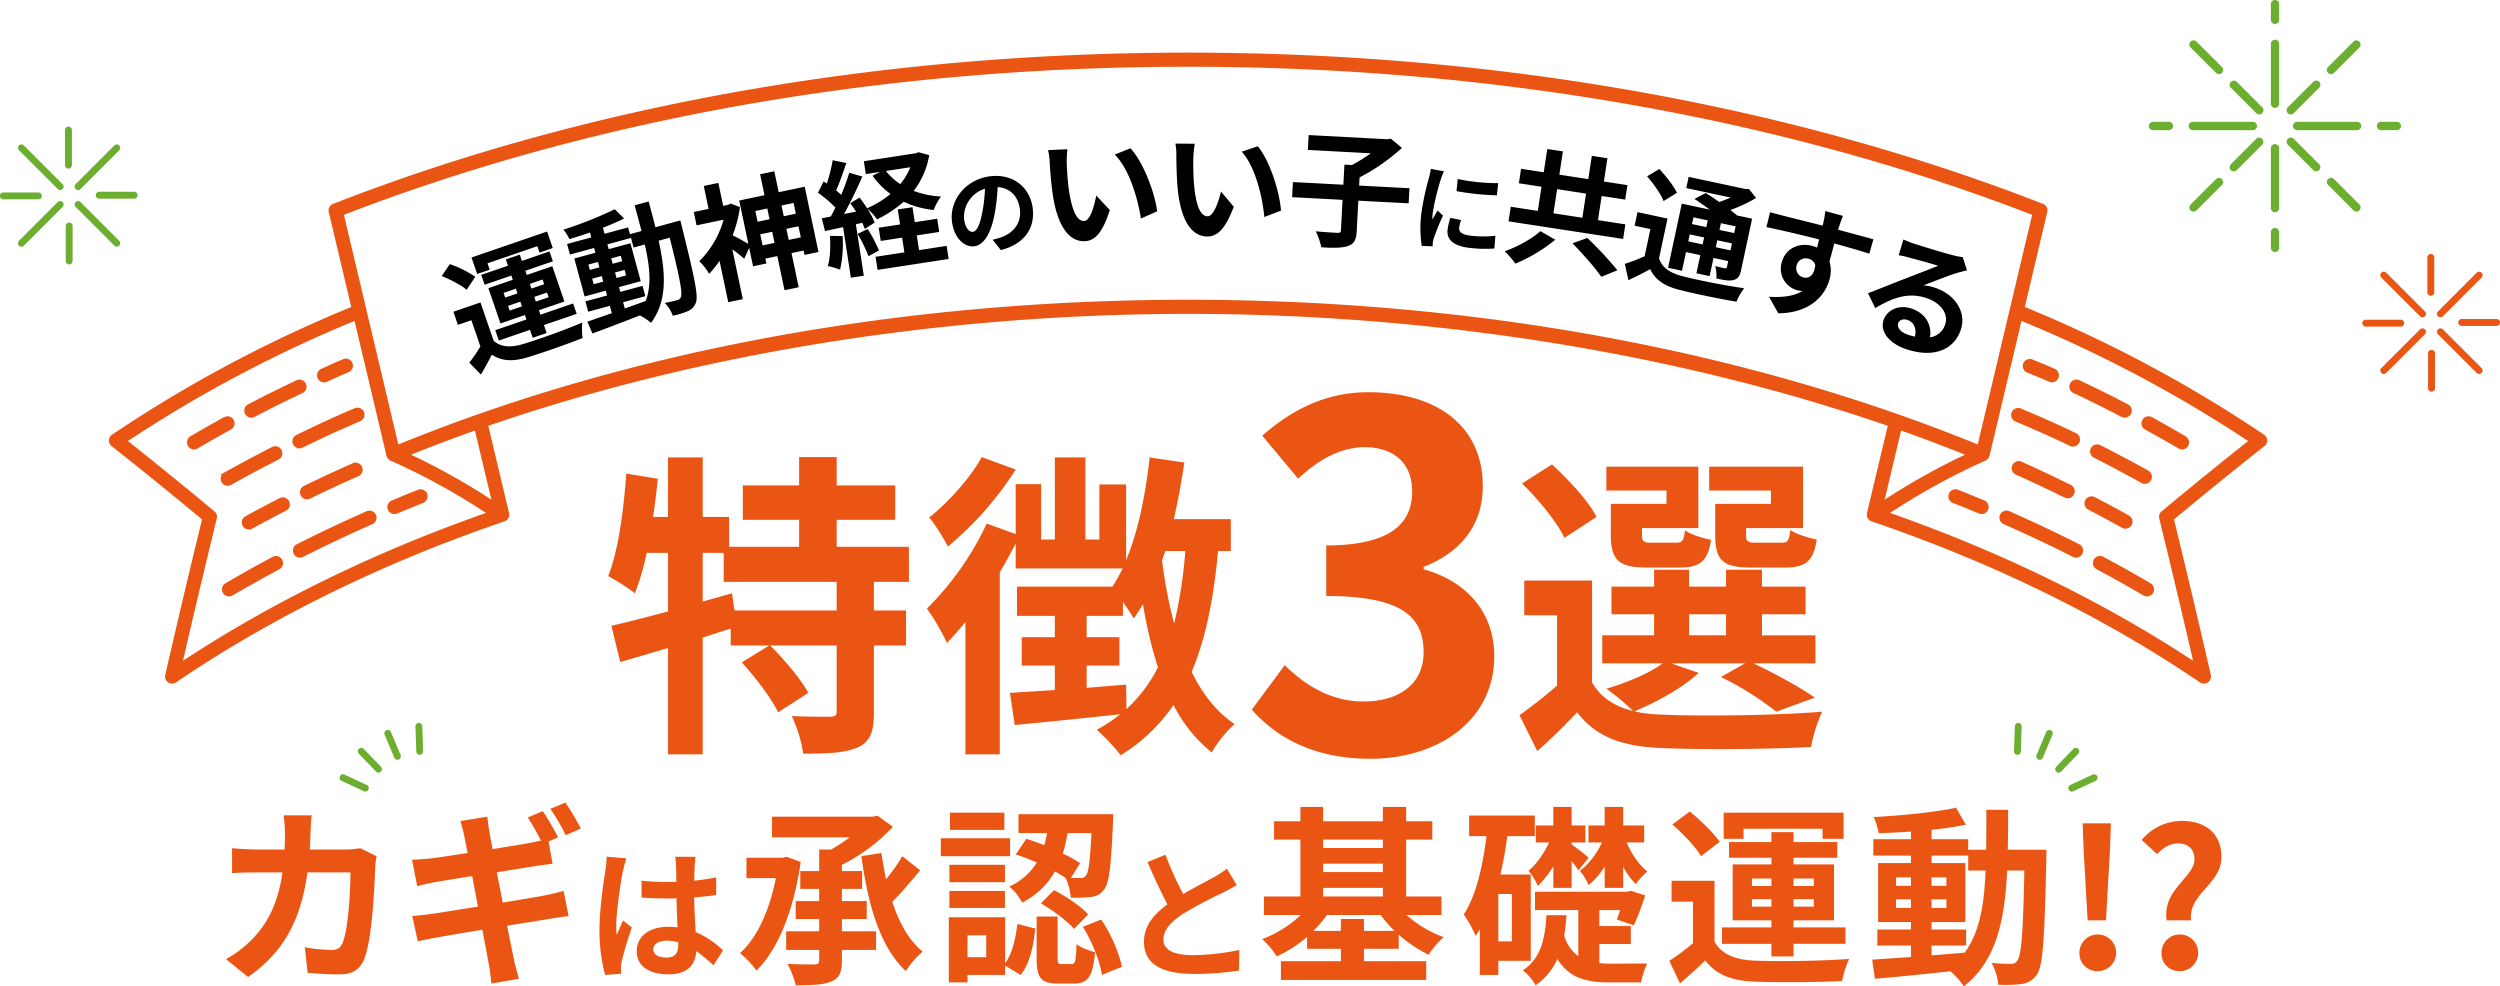
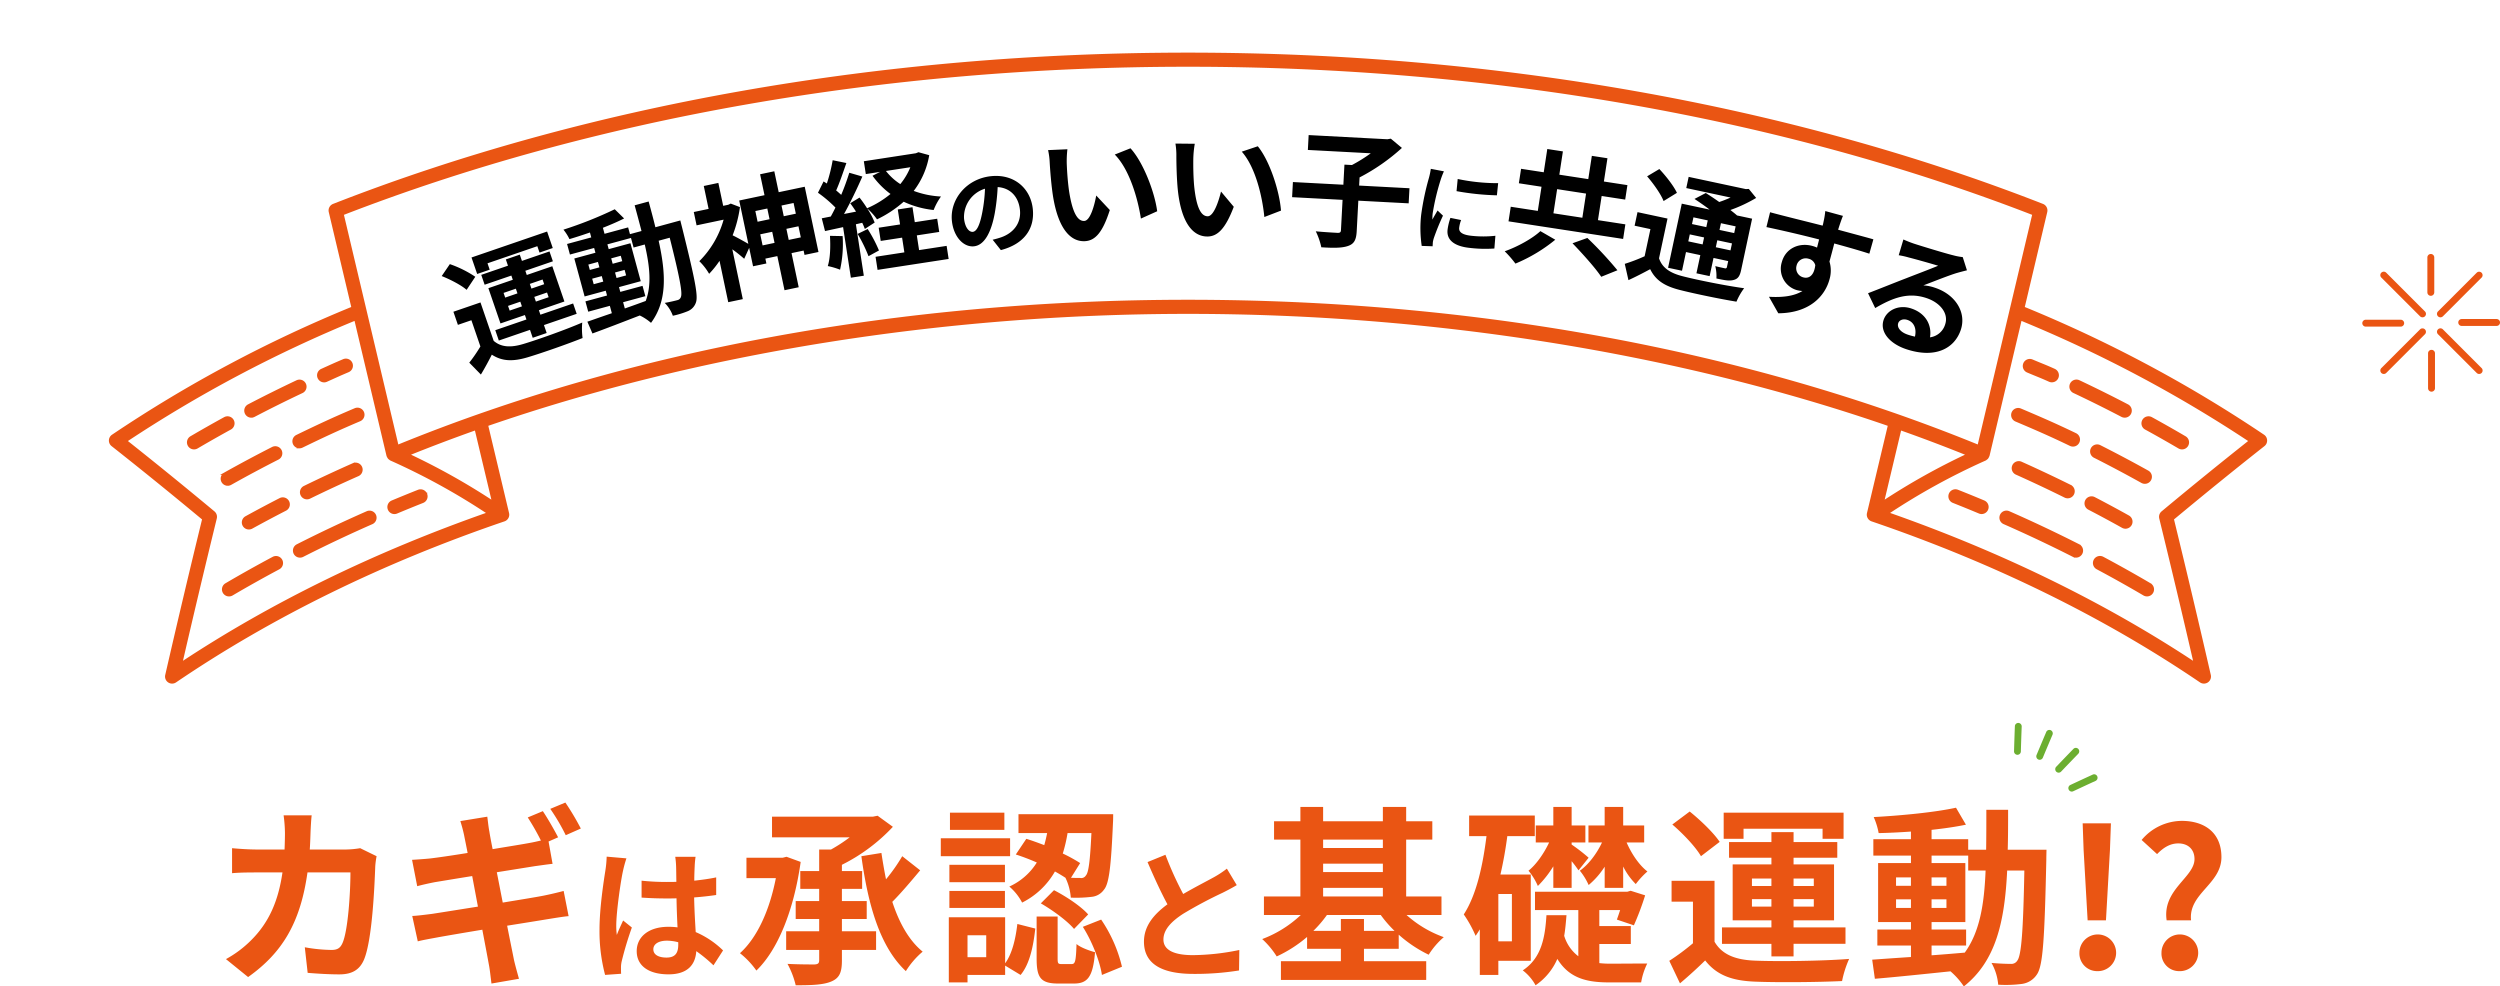
<svg xmlns="http://www.w3.org/2000/svg" id="ttl.svg" width="982.068" height="387.5" viewBox="0 0 982.068 387.5">
  <defs>
    <style>
      .cls-1, .cls-3 {
        fill: #ea5513;
      }

      .cls-1, .cls-2, .cls-3, .cls-4 {
        fill-rule: evenodd;
      }

      .cls-2 {
        fill: #6cae30;
      }

      .cls-3 {
        stroke: #ea5513;
        stroke-width: 1px;
      }
    </style>
  </defs>
  <path id="カギは承認と基礎運動_" data-name="カギは承認と基礎運動!?" class="cls-1" d="M383.3,553.191a36.614,36.614,0,0,1-5.7.524H363.5c0.15-2.174.224-4.424,0.3-6.749,0.075-1.8.225-4.95,0.449-6.675H353.223a55.5,55.5,0,0,1,.525,6.9c0,2.25-.075,4.425-0.15,6.524H342.873c-2.849,0-6.749-.224-9.9-0.524v9.824c3.225-.3,7.35-0.3,9.9-0.3h9.9c-1.65,11.4-5.4,19.8-12.374,26.7a43.006,43.006,0,0,1-9.825,7.35l8.7,7.05c13.424-9.525,20.549-21.3,23.324-41.1h16.874c0,8.1-.975,23.1-3.15,27.823-0.825,1.8-1.875,2.625-4.275,2.625a62.065,62.065,0,0,1-10.5-1.05l1.125,10.05c3.674,0.3,8.174.6,12.449,0.6,5.175,0,8.025-1.95,9.675-5.775,3.225-7.65,4.125-28.574,4.425-36.673a32.4,32.4,0,0,1,.525-3.975Zm86.677-7.725a101.05,101.05,0,0,0-6.075-10.2l-5.925,2.475a79.516,79.516,0,0,1,6.075,10.35Zm-33,17.174,15-2.4c2.249-.3,5.249-0.749,6.9-0.9l-1.575-8.774,3.75-1.65c-1.425-2.775-4.125-7.5-6-10.275l-5.924,2.475a95.472,95.472,0,0,1,5.174,9.075c-1.425.3-2.925,0.675-4.274,0.9-2.7.525-8.4,1.425-14.7,2.475-0.675-3.375-1.125-5.85-1.275-6.9-0.375-1.8-.6-4.35-0.825-5.85l-10.574,1.725c0.525,1.725,1.05,3.525,1.5,5.7,0.225,1.2.75,3.675,1.35,6.825-6.45,1.049-12.225,1.874-14.85,2.175-2.325.225-4.575,0.374-6.974,0.524l2.024,10.35c2.25-.6,4.275-1.05,6.9-1.575,2.325-.375,8.1-1.349,14.7-2.4l2.25,12c-7.574,1.2-14.549,2.324-18,2.85-2.4.3-5.775,0.75-7.8,0.825l2.175,9.974c1.65-.45,4.2-0.9,7.425-1.5s10.275-1.8,17.924-3.074c1.2,6.3,2.175,11.474,2.55,13.574,0.45,2.25.675,4.8,1.05,7.574l10.8-1.874c-0.675-2.4-1.425-5.1-1.95-7.35-0.45-2.325-1.5-7.425-2.7-13.5,6.6-1.051,12.674-2.026,16.274-2.625,2.85-.45,5.925-0.976,7.875-1.125l-1.95-9.9c-1.95.525-4.725,1.2-7.65,1.8-3.375.675-9.524,1.65-16.274,2.775Zm43.149-6.13a41.806,41.806,0,0,1-.506,5.456c-0.675,4.274-2.307,14.793-2.307,23.23a67.184,67.184,0,0,0,2.194,17.774l6.3-.45c-0.056-.788-0.056-1.743-0.056-2.306a10.934,10.934,0,0,1,.281-2.587,133.13,133.13,0,0,1,3.993-13.275l-3.431-2.756c-0.843,1.856-1.743,3.712-2.475,5.681a25.9,25.9,0,0,1-.225-3.6c0-5.568,1.8-17.83,2.644-21.543a46.847,46.847,0,0,1,1.35-4.95ZM508.248,591.1c0,3.262-1.181,5.062-4.613,5.062-2.925,0-5.174-1.012-5.174-3.262,0-2.082,2.137-3.375,5.287-3.375a17.4,17.4,0,0,1,4.5.618V591.1Zm17.6,2.249a35.348,35.348,0,0,0-10.743-7.2c-0.225-3.769-.506-8.212-0.619-13.612,3.037-.225,5.962-0.562,8.662-0.956v-6.919c-2.643.563-5.568,0.956-8.606,1.294,0-2.475.113-4.556,0.169-5.794a35.426,35.426,0,0,1,.338-3.6h-7.987a31.647,31.647,0,0,1,.337,3.656c0.056,1.181.056,3.431,0.112,6.187-1.293.056-2.643,0.056-3.937,0.056a92.49,92.49,0,0,1-9.731-.506V572.6c3.319,0.225,6.469.338,9.731,0.338,1.294,0,2.644,0,3.994-.056,0.056,3.937.225,7.986,0.393,11.418a24.975,24.975,0,0,0-3.656-.225c-7.593,0-12.374,3.881-12.374,9.562,0,5.849,4.837,9.112,12.487,9.112,7.537,0,10.574-3.825,10.912-9.112a56.854,56.854,0,0,1,6.75,5.569Zm24.935-36.785-1.5.374H535.039v8.025h11.55c-2.475,12.675-7.35,23.4-14.1,29.474a32.839,32.839,0,0,1,6.45,6.825c8.4-8.1,14.7-23.55,17.4-42.674Zm21.75,24.449h9.749v-7.05h-9.749v-4.8h7.949V562.19h-7.949v-2.474a70.255,70.255,0,0,0,20.024-14.925l-6-4.35-1.875.375h-39.6v8.1h30.523a61.8,61.8,0,0,1-7.349,4.8h-4.65v8.475h-7.425v6.975h7.425v4.8h-9.225v7.05h9.225v4.8H550.638v7.35h12.975v3.975c0,1.275-.45,1.65-1.875,1.725-1.35,0-6.15,0-10.575-.225a34,34,0,0,1,3.225,8.4c6.3,0,10.875-.15,14.025-1.5s4.125-3.525,4.125-8.25v-4.125h13.424v-7.35H572.538v-4.8Zm23.7-24.674a67.55,67.55,0,0,1-6.375,9.074q-1.012-5.061-1.8-10.349l-7.875,1.275c2.625,19.124,7.275,35.623,17.475,45.148a32.339,32.339,0,0,1,6.6-7.65c-5.4-4.425-9.224-11.325-11.924-19.574,3.524-3.525,7.5-8.25,10.949-12.374Zm74.317-9.075c-0.525,11.1-1.125,15.525-2.175,16.649a2.129,2.129,0,0,1-2.25.975c-0.75,0-2.025,0-3.6-.075l3.6-5.775a60.916,60.916,0,0,0-6.824-3.75,59.251,59.251,0,0,0,1.875-8.024h9.374Zm-29.7,8.4a87.31,87.31,0,0,1,8.25,3.15,24.672,24.672,0,0,1-10.8,9.449,21.186,21.186,0,0,1,5.025,6.3,30.5,30.5,0,0,0,12.9-12.225c1.5,0.825,2.85,1.65,4.125,2.475a21.566,21.566,0,0,1,2.1,7.8,50.433,50.433,0,0,0,8.1-.3,6.706,6.706,0,0,0,4.95-2.85c2.025-2.4,2.775-9.375,3.525-26.324,0.075-1.05.075-3.3,0.075-3.3h-37.2v7.425h11.25q-0.45,2.363-1.125,4.725c-2.4-.9-4.8-1.8-7.05-2.475Zm9.825,19.2c4.8,2.775,10.5,6.975,13.049,10.049l5.55-5.7c-2.85-3.224-8.624-7.049-13.424-9.524Zm-14.325-35.624H614.981v6.75h21.374v-6.75Zm2.25,10.05H611.382v7.05h27.223v-7.05Zm-2.024,10.425H614.756v6.824h21.825v-6.824Zm-21.825,16.949h21.825V569.99H614.756v6.675Zm14.475,19.349h-7.35v-8.625h7.35v8.625Zm7.424-15.674H614.531v25.574h7.35v-2.925h14.774v-3.675l6.075,3.675c3.675-4.425,5.025-11.55,5.775-18.225l-7.05-1.8c-0.675,5.774-2.025,11.7-4.8,15.449V580.34Zm22.125,18.374c-1.35,0-1.5-.3-1.5-2.325v-16.35h-8.25v16.425c0,7.425,1.425,9.9,8.475,9.9h6.149c5.325,0,7.5-2.474,8.325-12.3-2.25-.6-5.775-1.875-7.275-3.225-0.225,6.9-.525,7.875-1.949,7.875H658.78Zm8.4-14.625c3.675,5.775,6.75,13.725,7.5,18.9l7.875-3.225a55.716,55.716,0,0,0-8.175-18.524Zm56.585-22.855a38.506,38.506,0,0,1-5.119,3.375c-2.643,1.462-7.481,3.937-12.037,6.581a130.726,130.726,0,0,1-6.975-15.412l-7.031,2.869c2.532,5.906,5.232,11.812,7.819,16.593-5.344,3.938-9.225,8.493-9.225,14.681,0,9.561,8.381,12.655,19.462,12.655a108.886,108.886,0,0,0,17.887-1.35l0.112-8.043a93.162,93.162,0,0,1-18.224,2.025c-7.706,0-11.587-2.137-11.587-6.131,0-3.881,3.094-7.087,7.762-10.125a170.924,170.924,0,0,1,15.524-8.269c2.025-1.012,3.825-1.968,5.513-2.981Zm53.854,24.43v-4.649h-9.075v4.649h-10.8a45.9,45.9,0,0,0,5.325-6.224h21.149a46.526,46.526,0,0,0,5.4,6.224h-12Zm-16.05-16.874h23.474v3.375H761.568V568.79Zm23.474-18.974v3.3H761.568v-3.3h23.474Zm-23.474,9.449h23.474v3.3H761.568v-3.3Zm46.5,20.175v-7.275H794.192V549.816h10.274v-7.2H794.192v-5.625h-9.15v5.625H761.568v-5.625h-8.925v5.625H742.294v7.2h10.349v22.349H738.319v7.275h14.475a45.3,45.3,0,0,1-15.15,9.449,33.217,33.217,0,0,1,5.7,6.825,51.936,51.936,0,0,0,11.924-7.65v4.65h13.275v4.875H744.994v7.349h57.072v-7.349H777.618v-4.875h13.649v-5.55a50.506,50.506,0,0,0,11.774,7.875,30.7,30.7,0,0,1,5.925-6.9,44.054,44.054,0,0,1-14.624-8.7h13.724Zm64.1-10.65h7.275v-8.4a26.321,26.321,0,0,0,4.95,6.9,31.981,31.981,0,0,1,4.575-4.95c-3.225-2.475-6.225-6.9-8.175-11.4h6.9v-6.675h-8.25v-7.275h-7.275v7.275H865.8v6.675h5.324c-2.1,4.5-5.4,8.775-8.7,11.1a24.678,24.678,0,0,1,3.45,5.624,31.45,31.45,0,0,0,6.3-7.2v8.324Zm-20.174,0h7.2v-10.5a44.449,44.449,0,0,1,2.7,3.6l3.975-4.951a68.46,68.46,0,0,0-6.675-5.174v-0.825h5.4v-6.675h-5.4v-7.275H852v7.275h-6.9v6.675h5.25c-2.025,4.349-5.1,8.7-8.1,11.1a24.786,24.786,0,0,1,3.674,6A41.373,41.373,0,0,0,852,560.316v8.474Zm-16.274,21H830.4v-18.6h5.325v18.6Zm7.424,7.65v-33.9H831.221q1.688-7.312,2.7-15.075h10.8v-8.1h-25.8v8.1h6.824c-1.5,12-4.05,23.249-8.924,30.748a46.914,46.914,0,0,1,4.649,8.4,29.531,29.531,0,0,0,1.65-2.551v17.925H830.4v-5.55h12.749Zm26.925-6.6h12.374V583.79H870.07v-6.3h8.174c-0.45,1.425-.9,2.7-1.275,3.75l6.675,2.25a108.915,108.915,0,0,0,4.425-11.775l-5.7-1.8-1.275.375H844.8v7.2H861.82v18.149a15.813,15.813,0,0,1-5.55-8.024c0.45-2.626.675-5.325,0.9-8.1H849.3c-0.525,8.549-1.875,16.8-9.3,21.674a18.635,18.635,0,0,1,5.024,5.85,24.053,24.053,0,0,0,8.55-10.35c4.575,7.424,11.25,9.225,20.249,9.225h12.675a26.927,26.927,0,0,1,2.4-7.425c-3,0-12.3.075-14.55,0.075a38.716,38.716,0,0,1-4.274-.225v-7.5Zm56.655-45.3h31.049v3.975h8.25V539.241h-47.1v10.275h7.8v-3.975Zm3.3,30.6v-2.925h7.65v2.925h-7.65Zm0-11.025h7.65v2.925h-7.65v-2.925Zm24.3,0v2.925h-7.949v-2.925h7.949Zm0,11.025h-7.949v-2.925h7.949v2.925Zm-16.649,19.574h8.7v-4.95h20.4v-6.449h-20.4v-2.776h15.9V559.566h-15.9V556.94h17.174v-6.149H946.375v-3.9h-8.7v3.9H921.026v6.149h16.649v2.626H922.451v21.973h15.224v2.776H918.251v6.449h19.424v4.95Zm-20.324-45c-2.4-3.6-7.575-8.55-11.775-11.924l-6.824,5.1c4.2,3.6,9.149,8.775,11.249,12.45Zm-2.025,15.3H898.452v8.175h8.4v16.349a89.979,89.979,0,0,1-9.3,6.9l4.2,8.85c3.825-3.225,6.9-6.075,9.9-9,4.5,5.775,10.5,7.95,19.424,8.324,9.15,0.376,25.049.226,34.349-.224a40.665,40.665,0,0,1,2.775-8.7c-10.35.825-28.049,1.05-37.049,0.675-7.649-.3-12.9-2.4-15.824-7.425V566.015Zm85.264,25.424h13.57v-6.3h-13.57v-2.925h13.27V559.04h-13.27v-2.925h14.39v5.851h6.83c-0.53,13.424-2.33,24.149-8.18,32.248-4.34.375-8.77,0.75-13.04,1.05v-3.825Zm-13.954-14.774V573.29h5.85v3.375h-5.85Zm19.8-3.375v3.375h-5.85V573.29h5.85Zm-5.85-5.325v-3.3h5.85v3.3h-5.85Zm-13.954-3.3h5.85v3.3h-5.85v-3.3Zm43.874-10.874c0.15-4.95.15-10.2,0.15-15.675h-8.55c0,5.55,0,10.725-.08,15.675h-7.05v-4.125h-14.39v-3.675c4.87-.525,9.52-1.2,13.5-2.025l-3.9-6.674c-8.25,1.8-21.229,3.075-32.329,3.674a27.778,27.778,0,0,1,1.95,6.3c4.05-.075,8.325-0.3,12.675-0.6v3H977.712v6.449h14.774v2.925h-12.9v23.175h12.9v2.925h-13.2v6.3h13.2v4.5c-5.775.375-11.025,0.75-15.225,1.05l1.05,7.5c8.1-.675,18.9-1.8,29.7-2.925a29.044,29.044,0,0,1,5.25,5.925c12.6-9.975,16.05-25.424,17.02-45.523h6.75c-0.45,24.223-1.2,33.373-2.77,35.4a2.735,2.735,0,0,1-2.55,1.275c-1.43,0-4.28-.075-7.58-0.375a20.891,20.891,0,0,1,2.63,8.55,50.21,50.21,0,0,0,9.3-.3,8.356,8.356,0,0,0,5.92-3.749c2.4-3.45,3-14.324,3.68-45,0-1.05.07-3.974,0.07-3.974h-15.22Zm31.39,27.748h7.2l1.57-27.673,0.38-10.425h-11.1l0.37,10.425Zm3.6,19.95a7.21,7.21,0,1,0-6.83-7.2A6.953,6.953,0,0,0,1065.5,601.489Zm27.43-19.95h9.6c-1.12-10.574,11.93-14.174,11.93-24.824,0-9.6-6.6-14.249-15.6-14.249a20.743,20.743,0,0,0-15.75,7.5l6.07,5.55c2.4-2.475,5.03-4.2,8.33-4.2,3.9,0,6.37,2.4,6.37,6.15C1103.88,564.665,1091.13,569.465,1092.93,581.539Zm4.8,19.95a7.211,7.211,0,1,0-6.82-7.2A6.9,6.9,0,0,0,1097.73,601.489Z" transform="translate(-241.812 -220)" />
-   <path id="特徴3選" class="cls-1" d="M570.479,459.811H530.351l-1-6.75-11.5,3.25V437.185h8.25v11.376h44.378v11.25Zm28.376-11.25V434.81H570.479V424.184h23v-13.5h-23V399.557H555.728v11.126H533.6v13.5h22.127V434.81h-27.5V423.059H517.851V399.683H504.225v23.376h-5.876q1.125-7.5,1.875-15l-12.375-2c-1.125,14.751-3.125,30.251-7.126,40.252a79.6,79.6,0,0,1,10.5,6.751,101.138,101.138,0,0,0,4.625-15.876h8.376v23c-8.376,2.25-16.126,4.25-22.252,5.625l3.5,14.251c5.626-1.625,12-3.5,18.752-5.5v41.753h13.626V470.436c3.625-1.124,7.375-2.375,11-3.5v6.625h15.126l-10.751,6.625c5.376,6,11.751,14.251,14.251,19.627l11.876-7.626c-3-5.5-9.5-13.126-15-18.626h26.127v25.876c0,1.626-.5,2-2.625,2.126-2,0-8.751,0-15-.25a54.141,54.141,0,0,1,4.5,14.751c9.376,0,16.376-.25,21.5-2.5,5-2.375,6.251-6.375,6.251-13.876V473.562H597.73V459.811H585.105v-11.25h13.75Zm28.569-49c-4.125,7.751-12.875,17.626-20.626,23.752,2.375,2.625,5.751,8.25,7.376,11.375A129.313,129.313,0,0,0,640.8,404.433Zm56.754,89.381c-5.25.375-10.376,0.875-15.5,1.25v-8.75h12.876V470.312H668.677v-8.376h14.251v-5.5c1.75,2.5,3.375,5,4.25,6.5a62.1,62.1,0,0,0,3.625-5.625,172.87,172.87,0,0,0,5.876,24.877A57.189,57.189,0,0,1,684.3,498.563Zm23.251-52.5a179.987,179.987,0,0,1-4.375,28.5,184.7,184.7,0,0,1-4.75-24.751c0.375-1.25.875-2.5,1.25-3.75h7.875Zm17.876,0v-12.5H702.929c1.625-7.251,3-14.751,4.125-22.252l-13.625-2c-1.626,14.625-4.5,29-9.251,40.377V410.308h-10.5v21.626h-5.5V399.683h-12v32.251H650.8V410.183h-10v19.626l-11.375-4.125a116.868,116.868,0,0,1-23.5,33.377,87.967,87.967,0,0,1,7.876,13.5c2.375-2.5,4.875-5.251,7.25-8.25v52h13.5V444.81c2.25-3.75,4.375-7.625,6.25-11.376v9.876h42a62.814,62.814,0,0,1-4,7.125H641.3v11.5h14.876v8.376h-13v11.126h13v9.625l-17.626,1.125,1.875,12.626c11.626-1.125,26.752-2.625,41.5-4.25a69.73,69.73,0,0,1-9.251,6.125,76.927,76.927,0,0,1,9.376,10,68.261,68.261,0,0,0,20.751-19.75,56.719,56.719,0,0,0,15,18.626,46.762,46.762,0,0,1,9-11.126c-7.126-4.751-12.626-11.876-16.876-20.5,5.5-13,8.625-28.626,10.375-47.5h5Zm54.741,81.629c26.436,0,48.748-14.812,48.748-40.311,0-18.187-12-29.812-27.749-34.124v-0.937c14.812-5.812,23.249-16.687,23.249-31.686,0-23.812-18.187-36.936-45-36.936-16.312,0-29.624,6.562-41.623,17.062l14.062,16.874c8.249-7.5,16.311-12.187,26.249-12.375,11.812,0.188,18.561,6.562,18.561,17.437,0,12.374-8.249,21.187-33.748,21.187v19.874c30.186,0,38.248,8.437,38.248,22.124,0,12.375-9.562,19.312-23.624,19.312-12.562,0-22.686-6.188-30.936-14.25l-12.937,17.437C743.3,509.814,758.109,518.064,780.046,518.064ZM937.467,417.933H915.59v12.126c0,10,2.876,12.876,14.126,12.876h13.376c7.876,0,11.126-2.375,12.376-11-3.25-.625-8.126-2.125-10.376-3.75-0.5,4.25-1,5-3.5,5H931.466c-3.125,0-3.75-.5-3.75-3.25v-2.5h22.377V403.308H913.215v9.375h24.252v5.25Zm-41,0H874.588v12.126c0,10,3.125,12.876,14.126,12.876H901.84c7.5,0,10.875-2.375,12.125-10.876-3.375-.625-8.125-2.125-10.25-3.75-0.5,4.125-1,4.875-3.5,4.875h-9.626c-3.25,0-3.75-.5-3.75-3.125v-2.625h22.126V403.308H872.838v9.375h23.626v5.25Zm-27.5,5.126c-3.125-6.251-11-14.626-17.5-20.627l-11.751,7.5c6.375,6.25,13.876,15.251,16.626,21.376Zm36.377,38.252h14.5v8.251h-14.5v-8.251Zm-7.126,19.251h29.127l-9.5,5.375a124.673,124.673,0,0,1,21.751,13.627l15.126-5.5c-5.625-4-15.5-9.376-24.127-13.5h24.377v-11h-21v-8.251h17.126V450.435H933.967V443.81H919.841v6.625h-14.5V443.81H891.589v6.625H874.838v10.876h16.751v8.251H871.213v11h23.751c-5.25,4-14,7.5-22.126,10a88.561,88.561,0,0,1,10.5,8.751c-7.251-1.751-12.751-5.376-16.126-11.251v-40H840.586v13.625h12.876v27.627a186.3,186.3,0,0,1-14.751,11.625l7,14.127c6-5.376,10.876-10.251,15.626-15.251,7.5,9.75,17.751,13.375,32.752,14,15.626,0.75,43.253.5,59.129-.375a62,62,0,0,1,4.375-13.875c-17.5,1.5-48.128,1.874-63.5,1.124a51.04,51.04,0,0,1-10.25-1.25c8.5-3.5,19-9.25,25.251-15.125Z" transform="translate(-241.812 -220)" />
  <g id="グループ_8" data-name="グループ 8">
    <path id="シェイプ_19" data-name="シェイプ 19" class="cls-2" d="M1034.32,516.508h-0.04a1.353,1.353,0,0,1-1.3-1.4c0.09-3.073.2-6.538,0.33-9.811a1.343,1.343,0,0,1,1.39-1.307,1.36,1.36,0,0,1,1.29,1.412c-0.13,3.265-.24,6.721-0.33,9.786A1.344,1.344,0,0,1,1034.32,516.508Zm8.74,1.959a1.328,1.328,0,0,1-.52-0.108,1.366,1.366,0,0,1-.71-1.782c1.18-2.833,2.52-6.021,3.8-9.027a1.328,1.328,0,0,1,1.76-.706,1.373,1.373,0,0,1,.7,1.789c-1.28,3-2.62,6.179-3.79,9A1.353,1.353,0,0,1,1043.06,518.467Zm7.45,5.055a1.352,1.352,0,0,1-.94-0.383,1.382,1.382,0,0,1-.03-1.924c2.11-2.209,4.49-4.693,6.76-7.025a1.331,1.331,0,0,1,1.9-.013,1.381,1.381,0,0,1,.01,1.924c-2.26,2.326-4.64,4.8-6.74,7.007A1.318,1.318,0,0,1,1050.51,523.522Zm5.15,7.434a1.329,1.329,0,0,1-1.21-.79,1.369,1.369,0,0,1,.65-1.805c2.75-1.29,5.86-2.735,8.8-4.08a1.329,1.329,0,0,1,1.77.681,1.368,1.368,0,0,1-.67,1.8c-2.94,1.341-6.03,2.784-8.78,4.069A1.3,1.3,0,0,1,1055.66,530.956Z" transform="translate(-241.812 -220)" />
-     <path id="シェイプ_19_のコピー" data-name="シェイプ 19 のコピー" class="cls-2" d="M406.676,516.508h0.04a1.353,1.353,0,0,0,1.3-1.4c-0.09-3.073-.2-6.538-0.323-9.811a1.341,1.341,0,1,0-2.68.1c0.125,3.265.234,6.721,0.323,9.786A1.349,1.349,0,0,0,406.676,516.508Zm-8.738,1.959a1.327,1.327,0,0,0,.522-0.108,1.367,1.367,0,0,0,.712-1.782c-1.179-2.833-2.517-6.021-3.8-9.027a1.333,1.333,0,0,0-1.763-.706,1.367,1.367,0,0,0-.7,1.789c1.281,3,2.615,6.179,3.792,9A1.341,1.341,0,0,0,397.938,518.467Zm-7.445,5.055a1.327,1.327,0,0,0,.932-0.383,1.376,1.376,0,0,0,.031-1.924c-2.107-2.209-4.489-4.693-6.756-7.025a1.327,1.327,0,0,0-1.9-.013,1.376,1.376,0,0,0-.013,1.924c2.261,2.326,4.637,4.8,6.739,7.007A1.326,1.326,0,0,0,390.493,523.522Zm-5.157,7.434a1.339,1.339,0,0,0,1.218-.79,1.369,1.369,0,0,0-.655-1.805c-2.75-1.29-5.855-2.735-8.8-4.08a1.332,1.332,0,0,0-1.773.681,1.369,1.369,0,0,0,.671,1.8c2.935,1.341,6.032,2.784,8.775,4.069A1.322,1.322,0,0,0,385.336,530.956Z" transform="translate(-241.812 -220)" />
  </g>
-   <path id="シェイプ_18" data-name="シェイプ 18" class="cls-3" d="M369.12,369.712a2.259,2.259,0,0,0,.929-0.2c3.732-1.678,4.733-2.166,8.489-3.759a2.271,2.271,0,1,0-1.773-4.181c-3.787,1.606-4.818,2.106-8.574,3.8A2.273,2.273,0,0,0,369.12,369.712Zm-35.941,15.5a2.264,2.264,0,0,0-3.081-.9c-4.468,2.45-8.916,4.976-13.219,7.5a2.271,2.271,0,0,0,2.3,3.918c4.264-2.506,8.675-5.01,13.1-7.439A2.27,2.27,0,0,0,333.179,385.213Zm7.354-1.634a2.278,2.278,0,0,0,1.048-.257c6.147-3.212,12.5-6.371,18.889-9.39a2.271,2.271,0,0,0-1.938-4.107c-6.44,3.044-12.849,6.23-19.054,9.469A2.273,2.273,0,0,0,340.533,383.579Zm-9.258,26.743a2.25,2.25,0,0,0,1.106-.29c6.052-3.4,12.309-6.744,18.6-9.946a2.271,2.271,0,0,0-2.06-4.049c-6.345,3.231-12.657,6.607-18.76,10.034A2.27,2.27,0,0,0,331.275,410.322Zm28.171-14.7a2.26,2.26,0,0,0,.987-0.228c8.25-4,14.064-6.731,22.686-10.391a2.27,2.27,0,1,0-1.773-4.18c-8.689,3.688-14.573,6.453-22.893,10.482A2.273,2.273,0,0,0,359.446,395.622Zm21.224,6.77c-6.5,2.875-12.993,5.892-19.289,8.967a2.272,2.272,0,0,0,1.993,4.083c6.241-3.051,12.678-6.044,19.13-8.9A2.27,2.27,0,0,0,380.67,402.392Zm-28.8,13.732c-4.5,2.312-9.019,4.713-13.418,7.135a2.271,2.271,0,0,0,2.189,3.979c4.361-2.4,8.836-4.781,13.3-7.074A2.27,2.27,0,1,0,351.866,416.124Zm57.257-1.973a2.274,2.274,0,0,0-2.943-1.275q-5.172,2.048-10.31,4.2a2.272,2.272,0,0,0,.874,4.367,2.221,2.221,0,0,0,.874-0.177q5.1-2.133,10.231-4.166A2.27,2.27,0,0,0,409.123,414.151ZM386.1,421.268c-9.316,4.1-18.559,8.47-27.472,12.993a2.271,2.271,0,1,0,2.054,4.052c8.836-4.487,18-8.821,27.246-12.886A2.272,2.272,0,0,0,386.1,421.268Zm-36.907,17.9c-6.294,3.358-12.541,6.857-18.568,10.4a2.271,2.271,0,0,0,2.3,3.918c5.976-3.512,12.168-6.979,18.4-10.307A2.271,2.271,0,0,0,349.189,439.171Zm707.331-65.239c6.39,3.019,12.75,6.178,18.89,9.39a2.279,2.279,0,0,0,3.07-.964,2.272,2.272,0,0,0-.96-3.064c-6.21-3.239-12.62-6.425-19.06-9.469A2.271,2.271,0,0,0,1056.52,373.932Zm-19.43-11.046a2.272,2.272,0,0,0,1.2,2.977c3.76,1.593,4.92,1.971,8.65,3.649a2.272,2.272,0,0,0,1.86-4.145c-3.75-1.689-4.95-2.079-8.74-3.685A2.261,2.261,0,0,0,1037.09,362.886Zm47.62,25.41c4.43,2.429,8.84,4.933,13.11,7.439a2.269,2.269,0,0,0,2.29-3.918c-4.3-2.527-8.75-5.053-13.21-7.5A2.272,2.272,0,1,0,1084.71,388.3Zm-20.1,11.077c6.27,3.169,12.54,6.5,18.63,9.891a2.272,2.272,0,1,0,2.21-3.97c-6.15-3.424-12.47-6.78-18.8-9.976A2.27,2.27,0,1,0,1064.61,399.373Zm-30.9-14.259c8.16,3.459,13.66,5.853,21.44,9.6a2.256,2.256,0,0,0,3.02-1.064,2.265,2.265,0,0,0-1.06-3.031c-7.84-3.772-13.41-6.2-21.63-9.681A2.27,2.27,0,0,0,1033.71,385.114Zm21.28,25.8c-6.26-3.1-12.74-6.155-19.23-9.069a2.271,2.271,0,1,0-1.86,4.144c6.45,2.891,12.87,5.918,19.08,9A2.27,2.27,0,1,0,1054.99,410.916Zm21.76,16.281a2.27,2.27,0,0,0,1.11-4.254c-4.4-2.456-8.9-4.881-13.38-7.211a2.272,2.272,0,0,0-2.1,4.03c4.45,2.309,8.91,4.715,13.27,7.148A2.248,2.248,0,0,0,1076.75,427.2Zm9.62,22.372c-6.02-3.541-12.27-7.04-18.56-10.4a2.272,2.272,0,0,0-2.14,4.009c6.24,3.328,12.43,6.8,18.4,10.307a2.3,2.3,0,0,0,1.15.312A2.271,2.271,0,0,0,1086.37,449.569Zm-28-15.308c-8.91-4.523-18.16-8.9-27.47-12.993a2.272,2.272,0,0,0-1.83,4.159c9.24,4.065,18.41,8.4,27.25,12.886a2.228,2.228,0,0,0,1.02.246A2.271,2.271,0,0,0,1058.37,434.261Zm-37.25-17.186q-5.13-2.151-10.31-4.2a2.269,2.269,0,1,0-1.66,4.223q5.115,2.03,10.23,4.166a2.2,2.2,0,0,0,.87.177A2.271,2.271,0,0,0,1021.12,417.075Zm110.78-24.091a2.25,2.25,0,0,0-.99-1.8,523.175,523.175,0,0,0-94.29-50.285l8.92-37.7a2.274,2.274,0,0,0-1.38-2.639C944.816,261.71,828.747,241.174,708.5,241.174S472.178,261.71,372.834,300.565a2.272,2.272,0,0,0-1.385,2.639l8.929,37.7a523.156,523.156,0,0,0-94.293,50.285,2.274,2.274,0,0,0-.131,3.664c11.562,9.115,23.6,18.87,35.785,29.007-4.982,20.4-9.87,41.052-14.534,61.4a2.27,2.27,0,0,0,3.488,2.387c37.778-25.669,81.222-46.97,129.132-63.312a2.27,2.27,0,0,0,1.473-2.676l-8.259-34.712C515.73,358.354,612.026,342.8,708.5,342.8s192.769,15.555,275.46,44.145L975.7,421.656a2.271,2.271,0,0,0,1.473,2.676c47.908,16.342,91.358,37.643,129.128,63.312a2.271,2.271,0,0,0,3.49-2.387c-4.62-20.155-9.51-40.805-14.53-61.4,12.22-10.165,24.25-19.919,35.78-29.007A2.256,2.256,0,0,0,1131.9,392.984ZM326.486,423.557a2.272,2.272,0,0,0-.753-2.286c-11.736-9.774-23.338-19.2-34.528-28.06a519.912,519.912,0,0,1,90.234-47.832l12.683,53.542c0.011,0.047.047,0.081,0.062,0.128a2.223,2.223,0,0,0,.247.51,2.176,2.176,0,0,0,.184.295,2.2,2.2,0,0,0,.462.381,2.026,2.026,0,0,0,.222.182,0.477,0.477,0,0,0,.054.015c0.02,0.009.032,0.028,0.053,0.037a261.774,261.774,0,0,1,38.413,21.167c-44.5,15.562-85.142,35.386-120.9,59.05C317.289,461.714,321.849,442.523,326.486,423.557Zm109.129-6.175a264.3,264.3,0,0,0-33.589-18.8q13.09-5.285,26.709-10.111Zm-37.688-22.1-21.6-91.2c98.418-38.188,213.222-58.364,332.173-58.364s233.755,20.176,332.173,58.364l-21.6,91.2c-91.3-37.314-198.615-57.027-310.573-57.027S489.221,357.97,397.927,395.284Zm617.043,3.3a264.535,264.535,0,0,0-33.588,18.8l6.878-28.908Q1001.884,393.287,1014.97,398.583Zm76.29,22.688a2.277,2.277,0,0,0-.75,2.286c4.68,19.133,9.24,38.324,13.57,57.129-35.76-23.666-76.4-43.487-120.9-59.051a261.833,261.833,0,0,1,38.414-21.166c0.02-.009.03-0.028,0.05-0.039s0.04,0,.06-0.013c0.08-.044.14-0.127,0.22-0.182a2.212,2.212,0,0,0,.46-0.381,1.75,1.75,0,0,0,.18-0.295,2.461,2.461,0,0,0,.25-0.51c0.01-.047.05-0.081,0.06-0.128l12.68-53.542a520.085,520.085,0,0,1,90.24,47.832C1114.63,402.042,1103.03,411.472,1091.26,421.271Z" transform="translate(-241.812 -220)" />
-   <path id="シェイプ_20" data-name="シェイプ 20" class="cls-2" d="M272.485,294.654a1.357,1.357,0,0,1-.961-2.316l15.2-15.208a1.358,1.358,0,0,1,1.922,1.919l-15.2,15.207A1.359,1.359,0,0,1,272.485,294.654Zm-21.293,21.854L266.4,301.3a1.358,1.358,0,0,0-1.922-1.919L249.27,314.589A1.358,1.358,0,0,0,251.192,316.508ZM266.4,294.256a1.363,1.363,0,0,0,0-1.918L251.192,277.13a1.358,1.358,0,1,0-1.922,1.919l15.209,15.207A1.359,1.359,0,0,0,266.4,294.256Zm22.25,22.252a1.362,1.362,0,0,0,0-1.919l-15.2-15.207a1.358,1.358,0,1,0-1.922,1.919l15.2,15.207A1.359,1.359,0,0,0,288.651,316.508ZM258.23,296.953a1.357,1.357,0,0,0-1.357-1.356H243.155a1.357,1.357,0,1,0,0,2.713h13.718A1.358,1.358,0,0,0,258.23,296.953Zm12.107,25.552V308.787a1.357,1.357,0,0,0-2.714,0v13.718A1.357,1.357,0,0,0,270.337,322.505Zm25.549-25.824a1.356,1.356,0,0,0-1.356-1.356H280.812a1.357,1.357,0,1,0,0,2.713H294.53A1.357,1.357,0,0,0,295.886,296.681Zm-25.821-11.834V271.13a1.357,1.357,0,1,0-2.713,0v13.717A1.357,1.357,0,1,0,270.065,284.847Z" transform="translate(-241.812 -220)" />
-   <path id="シェイプ_21" data-name="シェイプ 21" class="cls-2" d="M1126.75,271.137h-23.5a1.64,1.64,0,1,1,0-3.279h23.5A1.64,1.64,0,1,1,1126.75,271.137Zm-7.43,16.177a1.639,1.639,0,0,1-1.16-2.8l9.99-9.991a1.64,1.64,0,0,1,2.32,2.318l-9.99,9.991A1.635,1.635,0,0,1,1119.32,287.314Zm-15.82,15.815a1.639,1.639,0,0,1-1.15-2.8l9.99-9.991a1.637,1.637,0,0,1,2.31,2.319l-9.99,9.99A1.635,1.635,0,0,1,1103.5,303.129Zm-9.71-31.992h-6.16a1.64,1.64,0,1,1,0-3.279h6.16A1.64,1.64,0,1,1,1093.79,271.137Zm41.71,32.247a1.636,1.636,0,0,1-1.64-1.639v-23.5a1.64,1.64,0,0,1,3.28,0v23.5A1.643,1.643,0,0,1,1135.5,303.384Zm16.18-16.07a1.635,1.635,0,0,1-1.16-.48l-9.99-9.991a1.636,1.636,0,1,1,2.31-2.318l10,9.991A1.639,1.639,0,0,1,1151.68,287.314Zm15.81,15.815a1.635,1.635,0,0,1-1.16-.48l-9.99-9.99a1.64,1.64,0,0,1,2.32-2.319l9.99,9.991A1.639,1.639,0,0,1,1167.49,303.129ZM1135.5,319a1.638,1.638,0,0,1-1.64-1.64v-6.155a1.64,1.64,0,0,1,3.28,0v6.155A1.644,1.644,0,0,1,1135.5,319Zm32.25-47.864h-23.5a1.64,1.64,0,1,1,0-3.279h23.5A1.64,1.64,0,1,1,1167.75,271.137Zm-26.06-6.188a1.64,1.64,0,0,1-1.16-2.8l9.99-9.991a1.64,1.64,0,0,1,2.32,2.319l-10,9.99A1.627,1.627,0,0,1,1141.69,264.949Zm15.81-15.816a1.639,1.639,0,0,1-1.16-2.8l9.99-9.99a1.64,1.64,0,0,1,2.32,2.318l-9.99,9.99A1.635,1.635,0,0,1,1157.5,249.133Zm25.86,22h-6.15a1.64,1.64,0,1,1,0-3.279h6.15A1.64,1.64,0,1,1,1183.36,271.137Zm-47.86-8.751a1.638,1.638,0,0,1-1.64-1.639v-23.5a1.64,1.64,0,0,1,3.28,0v23.5A1.644,1.644,0,0,1,1135.5,262.386Zm-6.19,2.563a1.632,1.632,0,0,1-1.16-.481l-9.99-9.99a1.64,1.64,0,0,1,2.32-2.319l9.99,9.991A1.64,1.64,0,0,1,1129.31,264.949Zm-15.81-15.816a1.635,1.635,0,0,1-1.16-.48l-9.99-9.99a1.636,1.636,0,0,1,2.31-2.318l9.99,9.99A1.639,1.639,0,0,1,1113.5,249.133Zm22-19.707a1.636,1.636,0,0,1-1.64-1.639v-6.155a1.64,1.64,0,0,1,3.28,0v6.155A1.643,1.643,0,0,1,1135.5,229.426Z" transform="translate(-241.812 -220)" />
+   <path id="シェイプ_18" data-name="シェイプ 18" class="cls-3" d="M369.12,369.712a2.259,2.259,0,0,0,.929-0.2c3.732-1.678,4.733-2.166,8.489-3.759a2.271,2.271,0,1,0-1.773-4.181c-3.787,1.606-4.818,2.106-8.574,3.8A2.273,2.273,0,0,0,369.12,369.712Zm-35.941,15.5a2.264,2.264,0,0,0-3.081-.9c-4.468,2.45-8.916,4.976-13.219,7.5a2.271,2.271,0,0,0,2.3,3.918c4.264-2.506,8.675-5.01,13.1-7.439A2.27,2.27,0,0,0,333.179,385.213Zm7.354-1.634a2.278,2.278,0,0,0,1.048-.257c6.147-3.212,12.5-6.371,18.889-9.39a2.271,2.271,0,0,0-1.938-4.107c-6.44,3.044-12.849,6.23-19.054,9.469A2.273,2.273,0,0,0,340.533,383.579Zm-9.258,26.743a2.25,2.25,0,0,0,1.106-.29c6.052-3.4,12.309-6.744,18.6-9.946a2.271,2.271,0,0,0-2.06-4.049c-6.345,3.231-12.657,6.607-18.76,10.034A2.27,2.27,0,0,0,331.275,410.322Zm28.171-14.7a2.26,2.26,0,0,0,.987-0.228c8.25-4,14.064-6.731,22.686-10.391a2.27,2.27,0,1,0-1.773-4.18c-8.689,3.688-14.573,6.453-22.893,10.482A2.273,2.273,0,0,0,359.446,395.622Zm21.224,6.77c-6.5,2.875-12.993,5.892-19.289,8.967a2.272,2.272,0,0,0,1.993,4.083c6.241-3.051,12.678-6.044,19.13-8.9A2.27,2.27,0,0,0,380.67,402.392Zm-28.8,13.732c-4.5,2.312-9.019,4.713-13.418,7.135a2.271,2.271,0,0,0,2.189,3.979c4.361-2.4,8.836-4.781,13.3-7.074A2.27,2.27,0,1,0,351.866,416.124Zm57.257-1.973a2.274,2.274,0,0,0-2.943-1.275q-5.172,2.048-10.31,4.2a2.272,2.272,0,0,0,.874,4.367,2.221,2.221,0,0,0,.874-0.177q5.1-2.133,10.231-4.166A2.27,2.27,0,0,0,409.123,414.151ZM386.1,421.268c-9.316,4.1-18.559,8.47-27.472,12.993a2.271,2.271,0,1,0,2.054,4.052c8.836-4.487,18-8.821,27.246-12.886A2.272,2.272,0,0,0,386.1,421.268Zm-36.907,17.9c-6.294,3.358-12.541,6.857-18.568,10.4a2.271,2.271,0,0,0,2.3,3.918c5.976-3.512,12.168-6.979,18.4-10.307A2.271,2.271,0,0,0,349.189,439.171Zm707.331-65.239c6.39,3.019,12.75,6.178,18.89,9.39a2.279,2.279,0,0,0,3.07-.964,2.272,2.272,0,0,0-.96-3.064c-6.21-3.239-12.62-6.425-19.06-9.469A2.271,2.271,0,0,0,1056.52,373.932Zm-19.43-11.046a2.272,2.272,0,0,0,1.2,2.977c3.76,1.593,4.92,1.971,8.65,3.649a2.272,2.272,0,0,0,1.86-4.145c-3.75-1.689-4.95-2.079-8.74-3.685A2.261,2.261,0,0,0,1037.09,362.886Zm47.62,25.41c4.43,2.429,8.84,4.933,13.11,7.439a2.269,2.269,0,0,0,2.29-3.918c-4.3-2.527-8.75-5.053-13.21-7.5A2.272,2.272,0,1,0,1084.71,388.3Zm-20.1,11.077c6.27,3.169,12.54,6.5,18.63,9.891a2.272,2.272,0,1,0,2.21-3.97c-6.15-3.424-12.47-6.78-18.8-9.976A2.27,2.27,0,1,0,1064.61,399.373Zm-30.9-14.259c8.16,3.459,13.66,5.853,21.44,9.6a2.256,2.256,0,0,0,3.02-1.064,2.265,2.265,0,0,0-1.06-3.031c-7.84-3.772-13.41-6.2-21.63-9.681A2.27,2.27,0,0,0,1033.71,385.114Zm21.28,25.8c-6.26-3.1-12.74-6.155-19.23-9.069a2.271,2.271,0,1,0-1.86,4.144c6.45,2.891,12.87,5.918,19.08,9A2.27,2.27,0,1,0,1054.99,410.916Zm21.76,16.281a2.27,2.27,0,0,0,1.11-4.254c-4.4-2.456-8.9-4.881-13.38-7.211a2.272,2.272,0,0,0-2.1,4.03c4.45,2.309,8.91,4.715,13.27,7.148A2.248,2.248,0,0,0,1076.75,427.2Zm9.62,22.372c-6.02-3.541-12.27-7.04-18.56-10.4a2.272,2.272,0,0,0-2.14,4.009c6.24,3.328,12.43,6.8,18.4,10.307a2.3,2.3,0,0,0,1.15.312A2.271,2.271,0,0,0,1086.37,449.569Zm-28-15.308c-8.91-4.523-18.16-8.9-27.47-12.993a2.272,2.272,0,0,0-1.83,4.159c9.24,4.065,18.41,8.4,27.25,12.886a2.228,2.228,0,0,0,1.02.246A2.271,2.271,0,0,0,1058.37,434.261Zm-37.25-17.186q-5.13-2.151-10.31-4.2a2.269,2.269,0,1,0-1.66,4.223q5.115,2.03,10.23,4.166a2.2,2.2,0,0,0,.87.177A2.271,2.271,0,0,0,1021.12,417.075m110.78-24.091a2.25,2.25,0,0,0-.99-1.8,523.175,523.175,0,0,0-94.29-50.285l8.92-37.7a2.274,2.274,0,0,0-1.38-2.639C944.816,261.71,828.747,241.174,708.5,241.174S472.178,261.71,372.834,300.565a2.272,2.272,0,0,0-1.385,2.639l8.929,37.7a523.156,523.156,0,0,0-94.293,50.285,2.274,2.274,0,0,0-.131,3.664c11.562,9.115,23.6,18.87,35.785,29.007-4.982,20.4-9.87,41.052-14.534,61.4a2.27,2.27,0,0,0,3.488,2.387c37.778-25.669,81.222-46.97,129.132-63.312a2.27,2.27,0,0,0,1.473-2.676l-8.259-34.712C515.73,358.354,612.026,342.8,708.5,342.8s192.769,15.555,275.46,44.145L975.7,421.656a2.271,2.271,0,0,0,1.473,2.676c47.908,16.342,91.358,37.643,129.128,63.312a2.271,2.271,0,0,0,3.49-2.387c-4.62-20.155-9.51-40.805-14.53-61.4,12.22-10.165,24.25-19.919,35.78-29.007A2.256,2.256,0,0,0,1131.9,392.984ZM326.486,423.557a2.272,2.272,0,0,0-.753-2.286c-11.736-9.774-23.338-19.2-34.528-28.06a519.912,519.912,0,0,1,90.234-47.832l12.683,53.542c0.011,0.047.047,0.081,0.062,0.128a2.223,2.223,0,0,0,.247.51,2.176,2.176,0,0,0,.184.295,2.2,2.2,0,0,0,.462.381,2.026,2.026,0,0,0,.222.182,0.477,0.477,0,0,0,.054.015c0.02,0.009.032,0.028,0.053,0.037a261.774,261.774,0,0,1,38.413,21.167c-44.5,15.562-85.142,35.386-120.9,59.05C317.289,461.714,321.849,442.523,326.486,423.557Zm109.129-6.175a264.3,264.3,0,0,0-33.589-18.8q13.09-5.285,26.709-10.111Zm-37.688-22.1-21.6-91.2c98.418-38.188,213.222-58.364,332.173-58.364s233.755,20.176,332.173,58.364l-21.6,91.2c-91.3-37.314-198.615-57.027-310.573-57.027S489.221,357.97,397.927,395.284Zm617.043,3.3a264.535,264.535,0,0,0-33.588,18.8l6.878-28.908Q1001.884,393.287,1014.97,398.583Zm76.29,22.688a2.277,2.277,0,0,0-.75,2.286c4.68,19.133,9.24,38.324,13.57,57.129-35.76-23.666-76.4-43.487-120.9-59.051a261.833,261.833,0,0,1,38.414-21.166c0.02-.009.03-0.028,0.05-0.039s0.04,0,.06-0.013c0.08-.044.14-0.127,0.22-0.182a2.212,2.212,0,0,0,.46-0.381,1.75,1.75,0,0,0,.18-0.295,2.461,2.461,0,0,0,.25-0.51c0.01-.047.05-0.081,0.06-0.128l12.68-53.542a520.085,520.085,0,0,1,90.24,47.832C1114.63,402.042,1103.03,411.472,1091.26,421.271Z" transform="translate(-241.812 -220)" />
  <path id="シェイプ_22" data-name="シェイプ 22" class="cls-1" d="M1200.48,344.653a1.357,1.357,0,0,1-.96-2.316l15.21-15.207a1.357,1.357,0,0,1,1.92,1.918l-15.2,15.208A1.384,1.384,0,0,1,1200.48,344.653Zm-21.29,21.854L1194.4,351.3a1.357,1.357,0,0,0-1.92-1.918l-15.21,15.207a1.356,1.356,0,0,0,0,1.918A1.357,1.357,0,0,0,1179.19,366.507Zm15.21-22.251a1.357,1.357,0,0,0,0-1.919l-15.21-15.207a1.357,1.357,0,1,0-1.92,1.918l15.21,15.208A1.359,1.359,0,0,0,1194.4,344.256Zm22.25,22.251a1.356,1.356,0,0,0,0-1.918l-15.2-15.207a1.36,1.36,0,0,0-1.93,1.918l15.21,15.207A1.357,1.357,0,0,0,1216.65,366.507Zm-30.42-19.554a1.36,1.36,0,0,0-1.36-1.357h-13.72a1.357,1.357,0,0,0,0,2.714h13.72A1.36,1.36,0,0,0,1186.23,346.953Zm12.11,25.551V358.787a1.36,1.36,0,0,0-2.72,0V372.5A1.36,1.36,0,0,0,1198.34,372.5Zm25.55-25.823a1.36,1.36,0,0,0-1.36-1.357h-13.72a1.357,1.357,0,0,0,0,2.713h13.72A1.359,1.359,0,0,0,1223.89,346.681Zm-25.83-11.834V321.129a1.355,1.355,0,1,0-2.71,0v13.718A1.355,1.355,0,1,0,1198.06,334.847Z" transform="translate(-241.812 -220)" />
  <path id="運動神経のいい子に共通する" class="cls-4" d="M433.316,323.431l19.576-6.719,0.86,2.506,5.2-1.786-2.224-6.478-29.694,10.194,2.224,6.478,4.918-1.688Zm8.7,18.578-0.633-1.844,4.823-1.656,0.633,1.845Zm-2.386-6.951,4.823-1.656,0.633,1.845-4.823,1.655Zm15.32-5.259,0.633,1.844-5.012,1.721-0.633-1.844Zm2.386,6.951-5.012,1.72-0.633-1.843,5.012-1.721Zm-6.26,15.944,5.484-1.883-1.071-3.12,12.861-4.415-1.4-4.066L454.1,343.624l-0.6-1.749,10.024-3.441-4.756-13.854-10.024,3.441-0.568-1.655L459,322.649l-1.331-3.877-10.828,3.717L446,320.03l-5.485,1.883,0.844,2.459-10.5,3.6,1.331,3.877,10.5-3.6,0.568,1.655-9.6,3.3,4.755,13.854,9.6-3.3,0.6,1.749-12.246,4.2,1.4,4.067,12.246-4.2Zm-22.553-23.971a43.418,43.418,0,0,0-10-4.969l-3.2,4.692c3.427,1.36,7.667,3.552,9.787,5.414Zm2.035,10.084-10.639,3.652,1.769,5.154,5.3-1.818,3.538,10.308a59.7,59.7,0,0,1-4.37,6.362l4.564,4.671c1.713-2.861,3.035-5.323,4.293-7.817,4.087,2.667,8.34,2.74,14.048,1.045,5.85-1.744,15.842-5.279,21.607-7.576a27.076,27.076,0,0,1-.133-6.086c-6.347,2.761-17.457,6.733-23.212,8.445-4.888,1.466-8.652,1.279-11.584-1.257Zm56.029-.091,8.735-2.372-1.1-4.053-8.734,2.371-0.511-1.882,8.541-2.319-4.049-14.911-8.541,2.319-0.511-1.882,9.265-2.516,1.022,3.764,4.391-1.193c2.008,8.73,2.723,15.946.375,22.179-2.733,1-5.515,2.015-8.213,2.956Zm-11.557-7.07-0.589-2.171,3.764-1.022,0.589,2.171Zm12.15-5.63,0.59,2.171-3.764,1.022-0.59-2.171Zm-4.694-2.4-0.577-2.124,3.764-1.022,0.577,2.123Zm-9.552.313L476.7,322.9l0.576,2.123-3.764,1.022Zm26.33-14.662c-0.769-3.211-1.686-6.589-2.643-10.112l-5.5,1.494c0.97,3.571,1.874,6.9,2.691,10.1l-4.536,1.231-0.721-2.654-9.265,2.516-0.642-2.365c3.045-1.189,5.919-2.436,8.332-3.661l-3.676-3.614a154.9,154.9,0,0,1-20.156,8.013,18.527,18.527,0,0,1,2.356,3.713c2.592-.756,5.3-1.648,8.05-2.6l0.524,1.93-9.506,2.581,1.127,4.151,9.506-2.582,0.511,1.882-8.3,2.254,4.049,14.911,8.3-2.254,0.511,1.882-8.493,2.306,1.1,4.054,8.493-2.307,0.786,2.9c-3.65,1.25-6.963,2.409-9.613,3.336L474.538,351c5.094-1.85,11.846-4.46,18.6-7.072a19.5,19.5,0,0,1,4.413,2.9c6.364-8.62,5.885-19.163,3-32.266l4.343-1.18c3.943,15.666,5.059,21.684,4.4,23.262a1.82,1.82,0,0,1-1.418,1.266c-0.917.249-2.764,0.7-4.94,1.082a13.926,13.926,0,0,1,3.183,5.043,33.54,33.54,0,0,0,5.931-1.818,5.577,5.577,0,0,0,3.157-3.448c0.942-2.639-.572-9.741-5.5-29.6-0.184-.676-0.646-2.571-0.646-2.571Zm52.383,4.977-0.916-4.354,4.745-1,0.917,4.354ZM541.377,316.4l-0.917-4.354,4.7-.989,0.916,4.354Zm1.854-14.492,0.885,4.208-4.7.988-0.886-4.207Zm10.322-2.172,0.886,4.206-4.745,1-0.886-4.208Zm-5.847-4.237-1.731-8.218-5.577,1.174,1.73,8.218-9.931,2.091,3.584,17.026c-1.568-.9-4.467-2.534-6.172-3.35a49.03,49.03,0,0,0,2.879-11.08l-3.613-1.385-0.976.461-2,.422-1.9-9-5.724,1.205,1.895,9-5.821,1.226,1.1,5.234,10.616-2.234a37.1,37.1,0,0,1-9.543,16.314,22.809,22.809,0,0,1,3.855,4.962,37.626,37.626,0,0,0,4.087-5.1l3.419,16.243,5.724-1.2-4.12-19.57a56.883,56.883,0,0,1,4.666,3.718l1.957-4.294,1.524,7.24,5.235-1.1-0.4-1.908,4.7-.989,2.822,13.406,5.577-1.175-2.822-13.405,4.746-1,0.36,1.712,5.48-1.153-5.4-25.636Zm20.142,17.146c0.242,4.213.127,8.732-.859,11.868a29.419,29.419,0,0,1,4.824,1.434,46.245,46.245,0,0,0,1.007-13.2Zm10.86-.757a59.056,59.056,0,0,1,4.278,8.752l4.107-2.25a55.238,55.238,0,0,0-4.431-8.425Zm23.257,0.576,8.8-1.352-0.8-5.189-8.8,1.352-0.9-5.881-5.782.888,0.9,5.881-8.4,1.29,0.8,5.189,8.4-1.29,0.888,5.782-11.317,1.738,0.789,5.14,27.922-4.289-0.789-5.14-10.823,1.663Zm-2.545-26.774a25.281,25.281,0,0,1-3.94,6.625,22.636,22.636,0,0,1-5.647-5.152Zm3.191-5.9-1,.407-20.459,3.143,0.774,5.04,5.634-.865-3,1.524a32.421,32.421,0,0,0,7.069,7.159,38.334,38.334,0,0,1-9.2,5.613,49.4,49.4,0,0,0-2.972-4.2l-3.654,2.231c0.76,1,1.543,2.14,2.277,3.292l-4.714.927c2.5-4.481,5.142-10,7.2-14.714l-5.135-1.487a90.762,90.762,0,0,1-3.169,8.681c-0.585-.517-1.235-1.125-1.984-1.718,1.354-3.041,2.747-7.15,4.01-10.784l-5.379-1.1a63.429,63.429,0,0,1-2.287,9.153c-0.448-.285-0.9-0.57-1.289-0.813l-2.2,4.435a49.092,49.092,0,0,1,6.863,5.825c-0.616,1.258-1.239,2.467-1.836,3.52l-3.536.695,1.276,5.014,7.1-1.546,3.051,19.867,5.091-.781L578.025,308.1l2.49-.585a24.04,24.04,0,0,1,1.03,2.422l3.862-2.516a29.787,29.787,0,0,0-2.922-5.52,23.3,23.3,0,0,1,3.842,4.266,44.829,44.829,0,0,0,10.471-6.92,36.621,36.621,0,0,0,11.78,3.249,23.929,23.929,0,0,1,2.878-5.3,35.646,35.646,0,0,1-10.707-2.2,31.745,31.745,0,0,0,6.089-14.037Zm21.354,31.282c-1.38.145-3.064-1.525-3.456-5.253a11.642,11.642,0,0,1,8.231-11.689,59.556,59.556,0,0,1-1.033,9.158C626.742,308.442,625.494,310.911,623.965,311.072Zm11.011,7.172c9.173-2.4,13.364-8.421,12.547-16.177-0.849-8.055-7.3-13.822-16.436-12.859-9.583,1.01-16.233,9.1-15.338,17.6,0.656,6.227,4.6,10.374,8.664,9.945,4.028-.424,6.755-5.311,8.169-13a80.636,80.636,0,0,0,1.143-10.262c5.05,0.335,8.21,3.848,8.748,8.956,0.566,5.37-2.731,9.148-7.348,10.765-0.946.327-1.971,0.623-3.368,0.959Zm26.147-39.617-7.593.337a28.734,28.734,0,0,1,.638,4.972c0.175,3.045.606,8.78,1.318,13.3,2.163,13.2,7.188,17.815,12.579,17.5,3.993-.23,6.912-3.453,9.711-12.229l-5.337-5.7c-0.724,3.949-2.337,9.851-4.683,9.986-3.094.179-4.871-4.576-5.982-11.674-0.5-3.527-.77-7.267-0.9-10.465A39.27,39.27,0,0,1,661.123,278.627Zm24.769-.378-6.169,2.459c5.743,5.779,9.059,17.257,10.266,25.15l6.395-2.873C695.4,295.43,690.915,283.719,685.892,278.249Zm25.264-1.776-7.6-.079a28.718,28.718,0,0,1,.364,5c0.008,3.049.123,8.8,0.585,13.346,1.435,13.294,6.2,18.181,11.6,18.166,4-.01,7.09-3.068,10.367-11.675l-5.015-5.986c-0.94,3.9-2.874,9.706-5.223,9.712-3.1.009-4.613-4.836-5.332-11.983-0.309-3.549-.369-7.3-0.328-10.5A39.36,39.36,0,0,1,711.156,276.473Zm24.749,0.984-6.293,2.117c5.415,6.084,8.1,17.726,8.867,25.672l6.542-2.517C744.451,295.132,740.619,283.194,735.905,277.457Zm59.585,16.487-19.774-1.05,0.17-3.2a77.868,77.868,0,0,0,16.639-11.585l-4.364-3.637-1.364.228-30.91-1.641-0.31,5.843,24.718,1.312a60.86,60.86,0,0,1-7.406,4.614l-2.946-.157-0.419,7.89L749.7,291.513l-0.315,5.941,19.823,1.053-0.63,11.885c-0.048.9-.411,1.13-1.46,1.074-1.148-.061-4.993-0.265-8.431-0.6a26.915,26.915,0,0,1,2.171,6.275c4.541,0.291,8.045.326,10.442-.5,2.447-.822,3.281-2.38,3.464-5.826l0.636-11.984,19.774,1.05Zm18.945-3.634-0.456,4.779a102.616,102.616,0,0,0,15.856,1.638l0.493-4.775A75.722,75.722,0,0,1,814.435,290.31Zm-2.86,15.277a22.918,22.918,0,0,0-1.131,4.748c-0.389,3.768,2.394,6.393,8.773,7.052a51.681,51.681,0,0,0,9.628.24l0.4-5.011a42.755,42.755,0,0,1-9.353.014c-3.73-.384-5.048-1.5-4.878-3.143a12.21,12.21,0,0,1,.767-3.05Zm-7.7-19.27a27.7,27.7,0,0,1-.747,3.58,103,103,0,0,0-3.04,14.467A47.433,47.433,0,0,0,800.3,316.6l4.284,0.141c0.017-.526.078-1.123,0.083-1.537a10.931,10.931,0,0,1,.4-1.693,89.843,89.843,0,0,1,3.585-8.793l-2.128-2.029c-0.645,1.14-1.369,2.31-2.026,3.561a17.8,17.8,0,0,1,.1-2.4,91.9,91.9,0,0,1,3.189-13.358,31.181,31.181,0,0,1,1.235-3.19Zm43.039,24.474c-3.128,2.909-8.989,6.157-14.014,7.914a41.557,41.557,0,0,1,4.213,4.846,62.5,62.5,0,0,0,15.656-9.382Zm12.621,4.771c3.883,4.037,9.027,9.734,11.282,13.166l6.363-2.564a146.8,146.8,0,0,0-11.81-12.69ZM853.494,294.3l11.366,1.746-1.457,9.489-11.367-1.746Zm16.037,12.176,1.457-9.488,9.242,1.419,0.873-5.683-9.242-1.42,1.4-9.142-6.128-.941-1.405,9.142-11.366-1.746,1.4-9.142-6.128-.942-1.4,9.143-8.9-1.367-0.873,5.684,8.9,1.366-1.458,9.489-10.625-1.633-0.88,5.733,45.021,6.916,0.88-5.733Zm43.129,0.1-0.565,2.641-5.623-1.2,0.564-2.641Zm10.39,4.983-5.771-1.234,0.565-2.641,5.771,1.233Zm-7.224,5.564,0.586-2.739,5.771,1.233-0.586,2.739Zm-10.807-2.31,0.585-2.739,5.624,1.2-0.585,2.739Zm-0.9,4.206,5.624,1.2-1.526,7.141,5.184,1.107,1.526-7.139,5.77,1.233-0.48,2.25a0.643,0.643,0,0,1-.891.576c-0.489-.1-2.2-0.47-3.706-0.843a16.26,16.26,0,0,1,.446,4.851c2.934,0.627,5.037,1.077,6.78.58,1.732-.448,2.433-1.577,2.935-3.924l4.307-20.148-5.918-1.266c-0.727-.666-1.649-1.375-2.61-2.142a56.943,56.943,0,0,0,10.116-4.742l-2.877-3.53-1.187.053-22.447-4.8-0.941,4.4,17.41,3.721a46.326,46.326,0,0,1-4.466,1.756c-1.817-1.309-3.7-2.531-5.28-3.532l-4.434,2.325c1.838,1.211,3.976,2.691,5.957,4.188L902.458,300l-5.383,25.186,5.477,1.17Zm-3.568-23.264c-1.259-2.724-4.356-6.659-6.9-9.35l-4.805,2.86c2.5,2.887,5.449,7.045,6.464,9.717Zm-3.694,10.1-11.786-2.519-1.139,5.331L890.144,310l-2.279,10.662a68.937,68.937,0,0,1-7.8,2.986l1.446,6.4c3.178-1.469,5.884-2.885,8.541-4.311,2.13,4.393,5.69,6.637,11.506,8.135,5.915,1.52,16.3,3.638,22.381,4.631a24.583,24.583,0,0,1,3.022-5.287c-6.815-.894-18.436-3.224-24.2-4.713-4.946-1.262-8.028-3.352-9.235-7.036Zm50.683,18.54a3.7,3.7,0,0,1,4.691-2.763,3.53,3.53,0,0,1,2.675,2.542c-0.5,4.32-2.7,5.329-4.673,4.79A3.679,3.679,0,0,1,947.541,324.4Zm30.186-10.378c-2.5-.732-9.02-2.457-13.843-3.772,0.157-.579.337-1.048,0.442-1.433,0.258-.759,1.1-3.276,1.455-4.008l-6.946-1.893a33.649,33.649,0,0,1-.7,4.267,12.713,12.713,0,0,1-.347,1.46c-6.441-1.652-15.19-3.776-20.64-5.261l-1.433,5.828c5.977,1.266,13.436,2.987,20.7,4.862l-0.819,3.2a11.891,11.891,0,0,0-1.842-.658c-5.209-1.419-10.51.92-11.982,6.322a8.722,8.722,0,0,0,5.857,11.026,10.689,10.689,0,0,0,2.236.351c-3.428,2.123-8.058,2.571-13.158,2.27l3.672,6.493c12.567-.1,18.388-7.012,20.083-13.235a12.207,12.207,0,0,0,.016-7.094c0.565-2.074,1.275-4.679,1.883-7.1,6.464,1.761,10.924,3.08,13.779,4.013Zm13.529,37.449c-2.754-.911-4.355-2.758-3.773-4.515,0.393-1.186,1.878-1.853,3.634-1.272,2.564,0.849,3.66,3.424,2.939,6.557A25.9,25.9,0,0,1,991.256,351.467ZM1012.83,321a23.959,23.959,0,0,1-3.77-.72c-2.74-.643-12.879-3.738-15.347-4.555a44.989,44.989,0,0,1-4.194-1.652l-1.838,6.188a32.511,32.511,0,0,1,3.971.893c2.532,0.627,9.078,2.48,11.518,3.234-3,1.271-9.195,3.593-12.529,4.912-3.555,1.351-10.792,4.276-15.011,5.882l2.811,5.829c6.918-4.03,12.891-6.32,20.107-3.931,5.462,1.807,8.792,6.07,7.392,10.3a7.22,7.22,0,0,1-5.969,5.137c0.769-4.7-1.569-9.423-7.361-11.34-4.984-1.65-9.613.716-10.87,4.514-1.556,4.7,2.391,9.325,8.942,11.494,11.348,3.756,18.948-.26,21.4-7.666,2.26-6.837-2.16-13.833-10.14-16.474a16.717,16.717,0,0,0-4.588-.939c3.728-1.4,10.048-3.942,13.148-4.866,1.28-.366,2.61-0.717,3.98-1.052Z" transform="translate(-241.812 -220)" />
</svg>